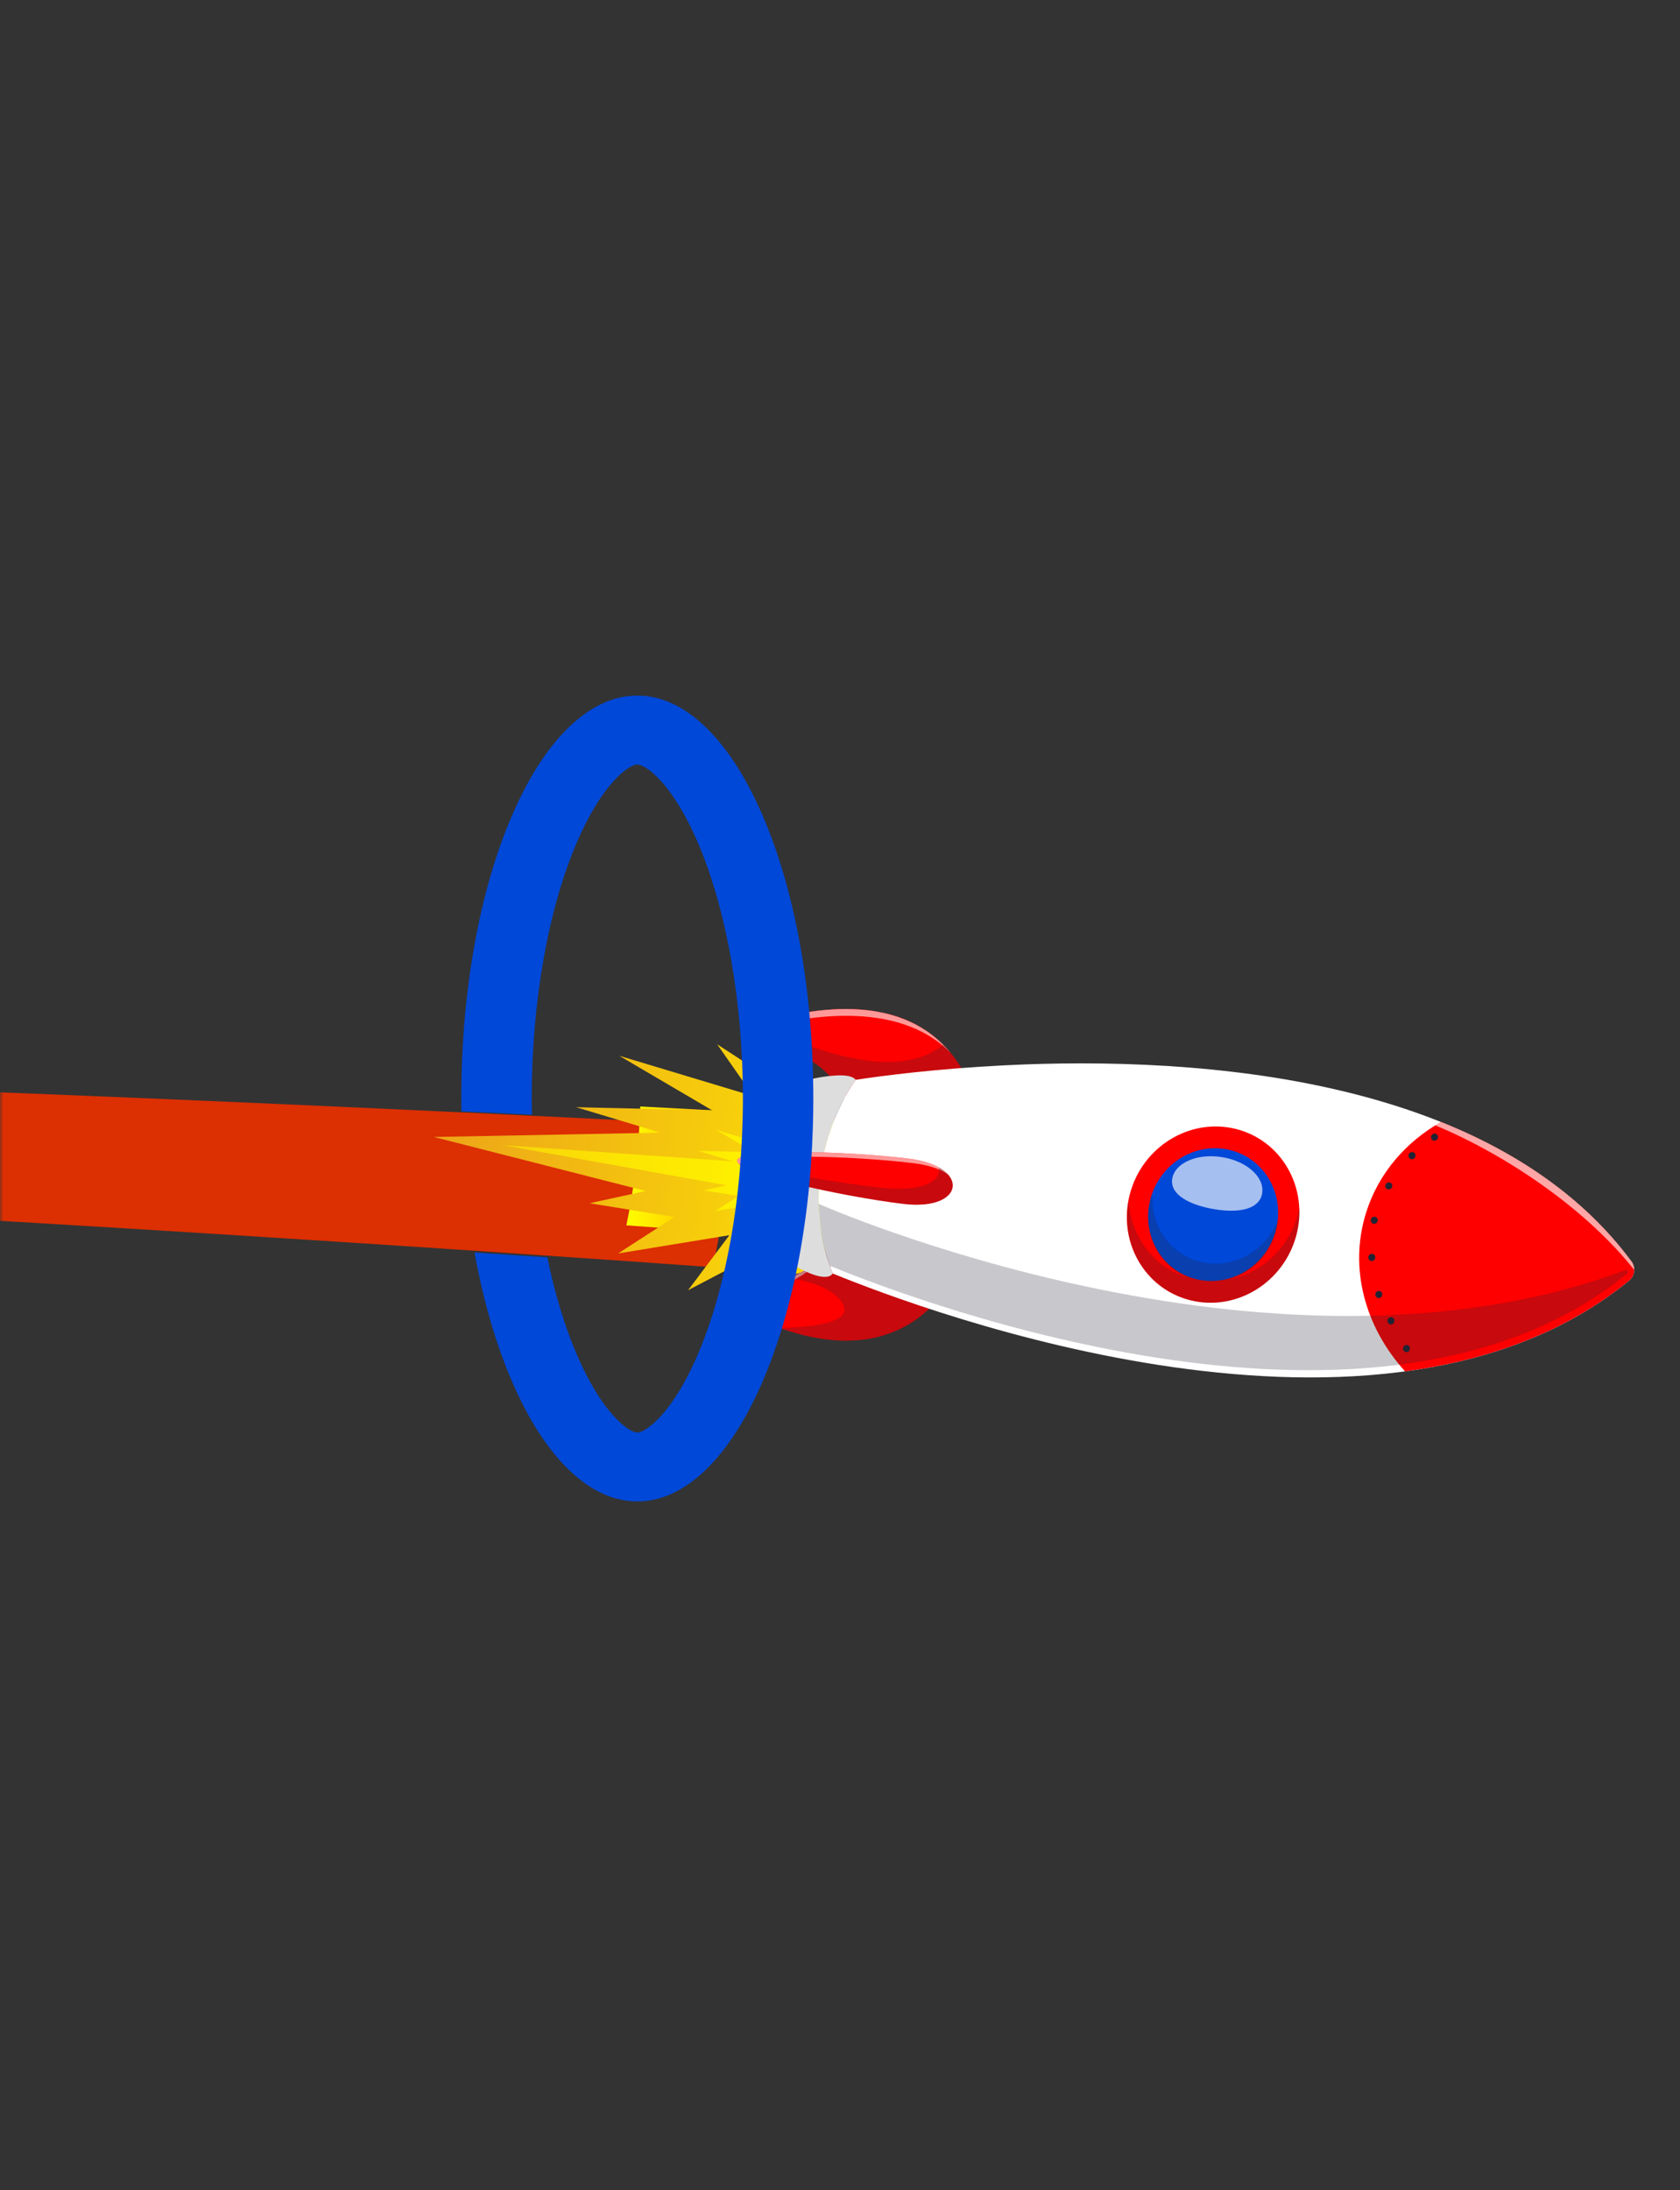
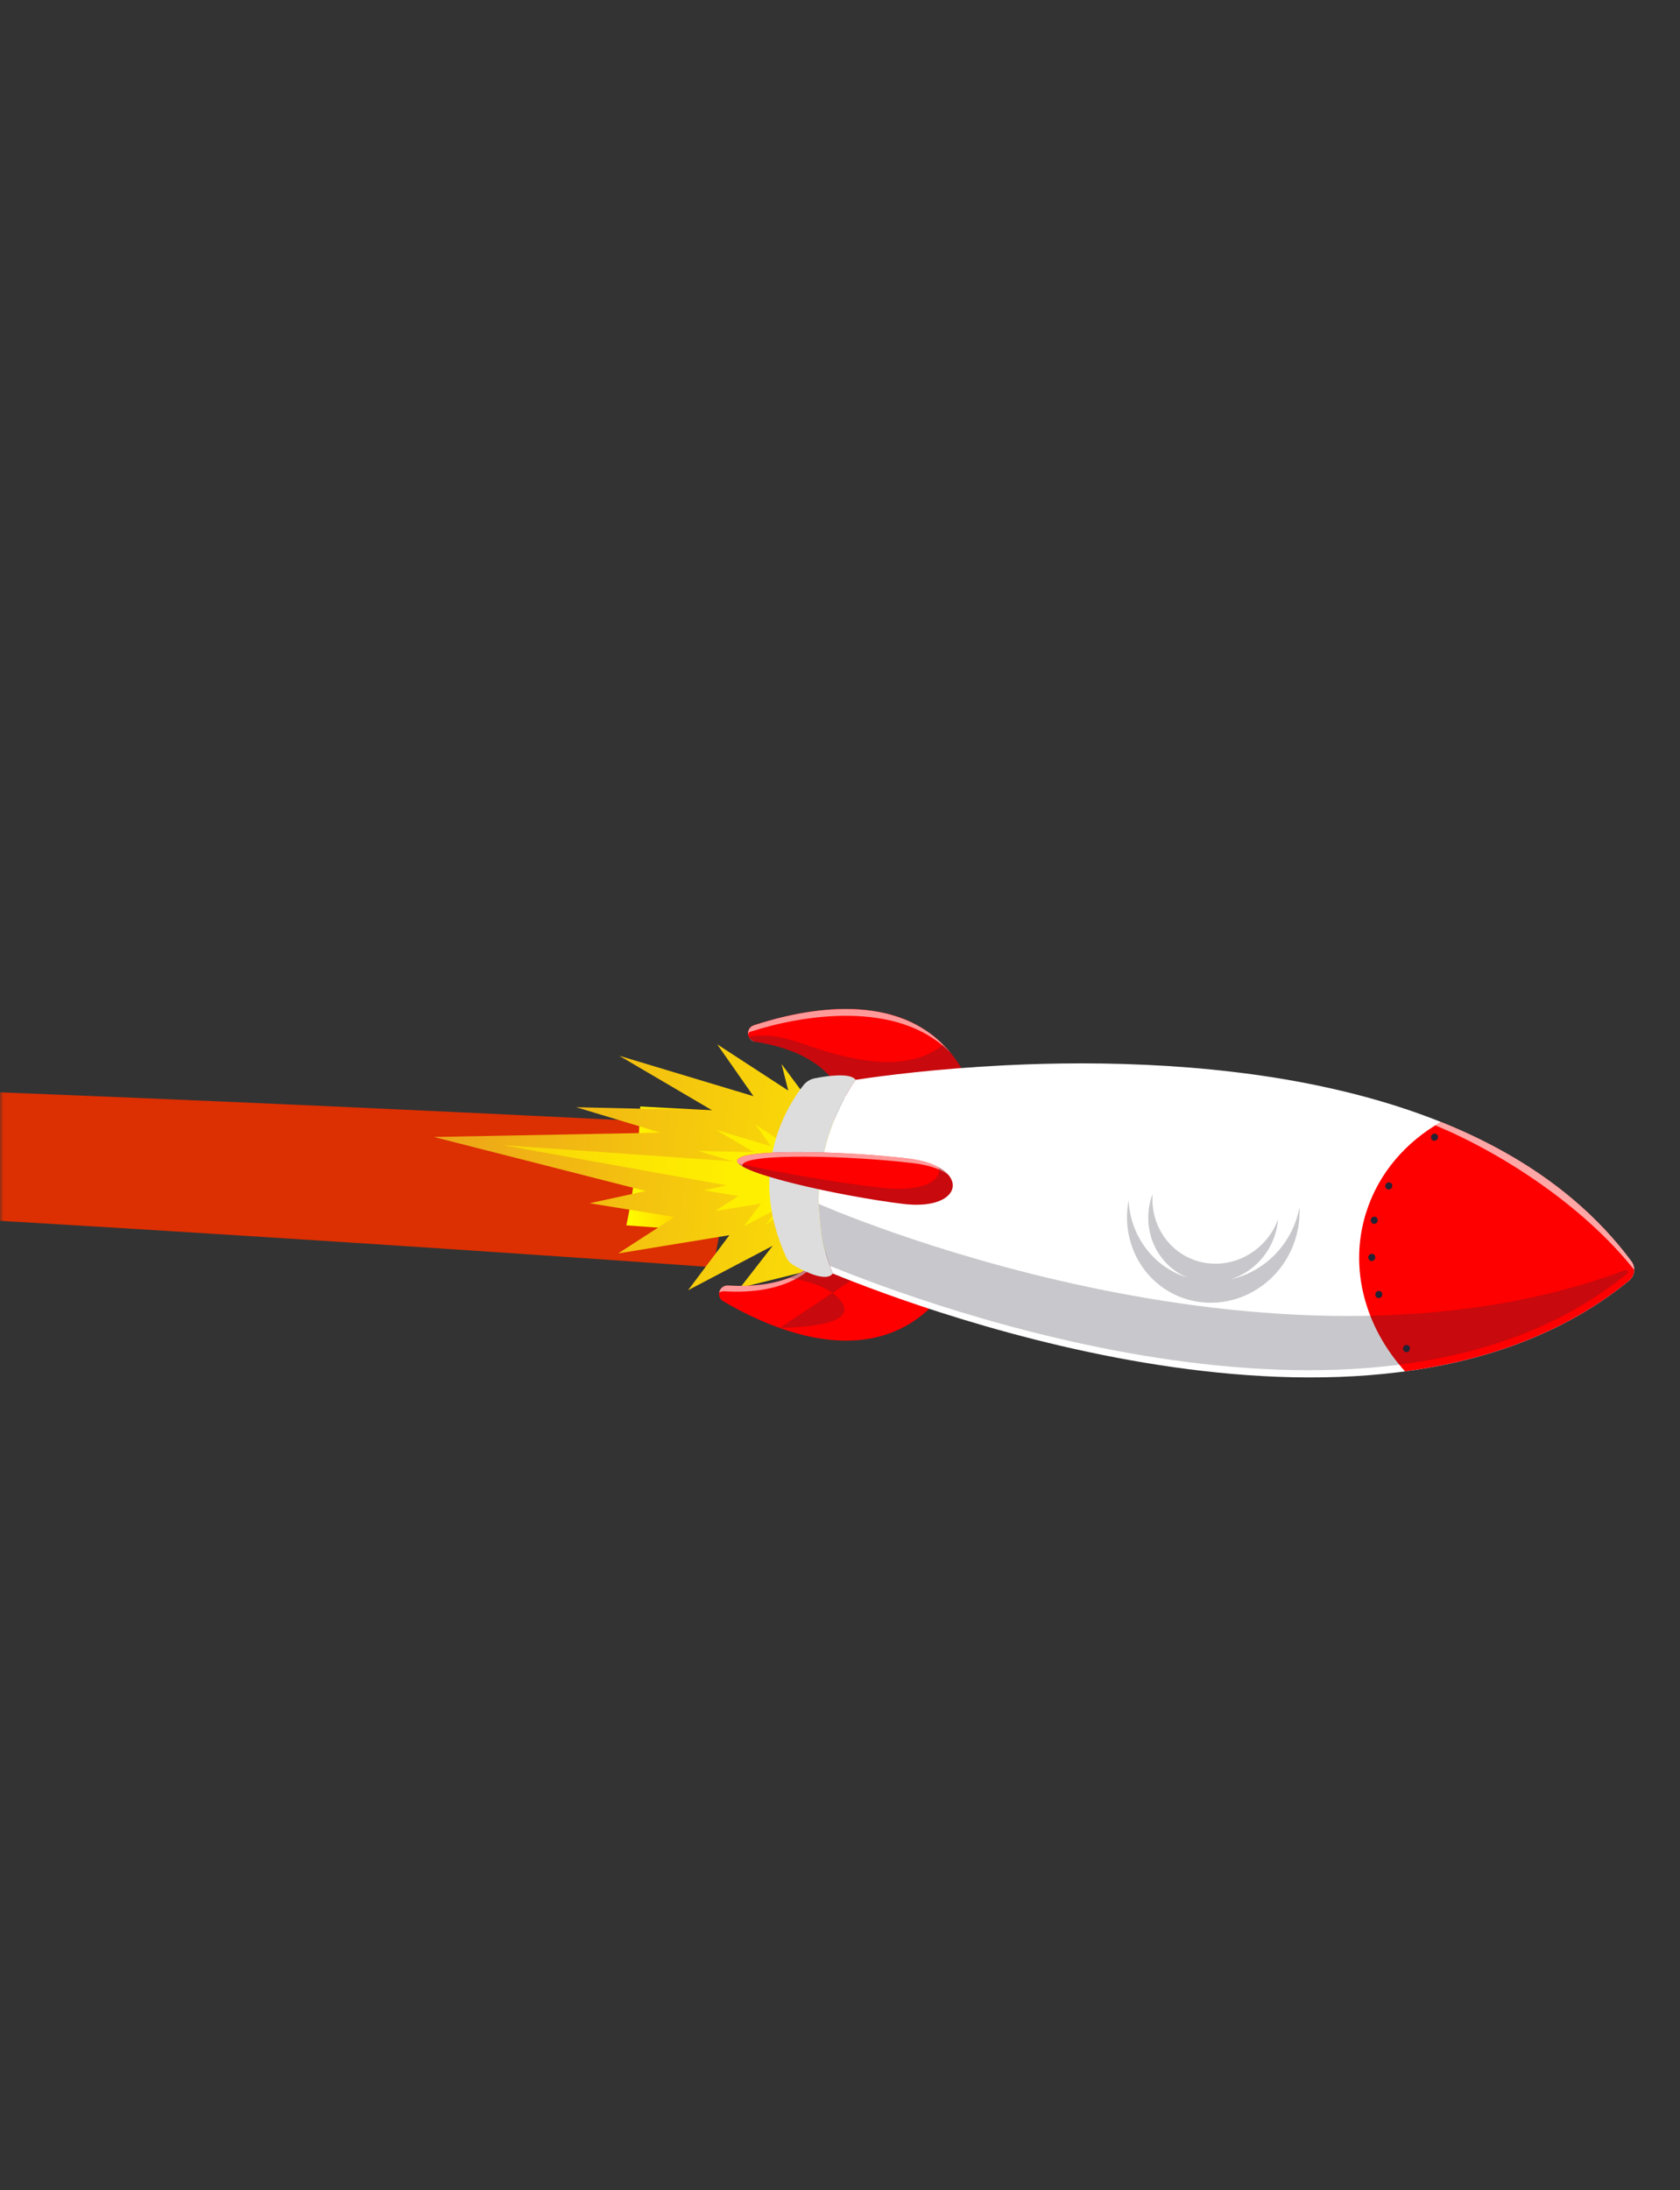
<svg xmlns="http://www.w3.org/2000/svg" width="244" height="318" viewBox="0 0 244 318" fill="none">
  <rect x="0" y="0" width="244" height="318" fill="#333333" stroke="none" />
  <mask id="mask0_284_199" style="mask-type:alpha" maskUnits="userSpaceOnUse" x="0" y="0" width="244" height="318">
    <rect width="244" height="318" fill="#FF6542" />
  </mask>
  <g mask="url(#mask0_284_199)">
    <path d="M105.999 163.438C105.793 170.671 104.932 177.688 103.532 184C95.317 183.402 87.092 182.834 78.867 182.275C75.489 182.04 72.121 181.814 68.743 181.589C57.522 180.844 46.301 180.109 35.08 179.404C-8.599 176.64 -52.298 174.229 -96.016 172.112C-100.011 171.916 -104.006 171.73 -108.001 171.534C-107.756 167.653 -107.629 163.683 -107.629 159.675C-107.629 158.107 -107.648 156.548 -107.697 155C-103.585 155.118 -99.483 155.235 -95.37 155.353C-51.534 156.627 -7.708 158.185 36.108 160.106C46.379 160.557 56.651 161.018 66.922 161.508C70.192 161.655 73.453 161.811 76.723 161.978C86.485 162.439 96.237 162.929 105.999 163.438Z" fill="#DC2F02" />
    <path d="M137.086 163.111L135.719 181.262C120.82 180.088 105.904 178.979 90.972 177.919C92.106 172.554 92.798 166.715 92.989 160.657C107.68 161.423 122.37 162.239 137.086 163.111Z" fill="url(#paint0_linear_284_199)" />
    <path d="M121.453 165.207L126.797 166.365L118.126 160.722L113.516 154.5L114.483 158.349L104.161 151.63L109.43 159.164L89.937 153.294L103.452 161.227L83.676 160.763L95.924 164.456L62.999 165.084L93.781 172.929L85.635 174.706L97.958 176.704L89.77 181.996L105.937 179.346L99.934 187.337L112.223 180.887L107.488 186.978L120.802 183.667L122.612 166.772L121.453 165.207Z" fill="url(#paint1_linear_284_199)" />
    <path d="M116.917 168.933L119.11 169.406L115.55 167.09L113.649 164.53L114.049 166.112L109.806 163.348L111.973 166.446L103.961 164.033L109.522 167.294L101.385 167.107L106.421 168.623L72.938 166.259L105.537 172.105L102.194 172.839L107.254 173.654L103.894 175.832L110.539 174.747L108.071 178.025L113.124 175.375L111.173 177.878L116.876 173.769L117.393 169.577L116.917 168.933Z" fill="url(#paint2_linear_284_199)" />
    <path d="M105.754 186.652C124.997 187.802 122.845 170.564 122.845 170.564L143.447 172.757C136.627 203.604 114.583 194.553 105.037 188.935C103.911 188.275 104.445 186.57 105.754 186.652Z" fill="#FF0000" />
    <g opacity="0.6">
      <path d="M142.896 173.597C141.679 179.101 139.978 183.341 137.944 186.546C140.22 183.244 142.121 178.759 143.447 172.757L122.845 170.564C122.845 170.564 122.886 170.898 122.903 171.469L142.888 173.597H142.896Z" fill="white" />
      <path d="M105.204 187.492C113.724 187.997 118.051 184.907 120.227 181.303C117.901 184.532 113.608 187.125 105.762 186.652C105.037 186.611 104.553 187.109 104.453 187.679C104.662 187.549 104.912 187.476 105.212 187.492H105.204Z" fill="white" />
    </g>
    <g opacity="0.25">
-       <path d="M113.232 192.816C118.802 192.686 124.346 191.862 122.145 188.91C120.794 187.1 117.901 186.089 114.625 185.543C124.263 181.833 122.854 170.564 122.854 170.564L143.456 172.757C138.195 196.543 123.888 196.608 113.232 192.816Z" fill="#232333" />
+       <path d="M113.232 192.816C118.802 192.686 124.346 191.862 122.145 188.91C120.794 187.1 117.901 186.089 114.625 185.543C124.263 181.833 122.854 170.564 122.854 170.564L143.456 172.757Z" fill="#232333" />
    </g>
    <path d="M109.705 151.247C128.756 154.183 122.854 170.564 122.854 170.564L143.455 172.758C143.589 141.201 120.069 145.401 109.505 148.866C108.263 149.274 108.405 151.043 109.705 151.247Z" fill="#FF0000" />
    <path d="M109.705 151.247C128.756 154.183 122.854 170.564 122.854 170.564L143.455 172.758C143.589 141.201 120.069 145.401 109.505 148.866C108.263 149.274 108.405 151.043 109.705 151.247Z" fill="#FF0000" />
    <g opacity="0.6">
      <path d="M108.948 149.82C116.026 147.496 130.391 144.903 138.087 152.919C130.533 143.672 116.868 146.452 109.506 148.866C108.305 149.257 108.397 150.913 109.556 151.214C108.923 151.231 108.297 150.024 108.948 149.812V149.82Z" fill="white" />
    </g>
    <path d="M124.013 170.686C124.639 168.305 125.797 161.651 121.104 156.914C125.672 162.72 122.854 170.556 122.854 170.556L124.022 170.678L124.013 170.686Z" fill="white" />
    <g opacity="0.25">
      <path d="M122.854 170.564C122.854 170.564 128.749 154.182 109.706 151.247C109.214 151.174 108.889 150.864 108.739 150.497C114.776 149.681 117.143 152.682 125.764 153.962C131.826 154.859 135.286 153.098 137.003 151.704C140.888 155.618 143.506 162.182 143.456 172.757L122.854 170.564Z" fill="#232333" />
    </g>
    <path d="M236.585 185.951C200.826 215.264 134.585 190.492 120.945 184.907C114.867 169.365 124.155 156.93 124.272 156.783C128.057 156.213 135.911 155.177 145.924 154.68C146.899 154.631 147.891 154.59 148.9 154.549C150.593 154.484 152.335 154.443 154.12 154.419C161.865 154.313 170.436 154.606 179.149 155.642C183.217 156.123 187.311 156.767 191.38 157.615C192.789 157.909 194.198 158.227 195.598 158.569C211.865 162.548 227.139 169.96 236.944 183.146C237.594 184.026 237.444 185.249 236.593 185.951H236.585Z" fill="white" />
    <path d="M120.945 184.907C120.028 186.22 116.801 184.597 115.309 183.741C114.809 183.455 114.408 183.023 114.175 182.51C108.314 169.7 114.558 160.257 116.701 157.558C117.11 157.044 117.693 156.694 118.344 156.563C120.061 156.229 123.496 155.707 124.272 156.784C124.163 156.93 114.867 169.365 120.945 184.907Z" fill="#DDDDDD" />
-     <path d="M188.099 179.947C190.236 173.165 186.636 166.059 180.057 164.076C173.479 162.093 166.413 165.984 164.275 172.766C162.138 179.549 165.738 186.654 172.317 188.637C178.895 190.62 185.961 186.73 188.099 179.947Z" fill="#FF0000" />
-     <path d="M185.175 179.063C186.784 173.955 184.069 168.602 179.11 167.107C174.151 165.612 168.826 168.542 167.216 173.65C165.606 178.758 168.321 184.111 173.28 185.606C178.239 187.101 183.565 184.172 185.175 179.063Z" fill="#0048D8" />
    <g opacity="0.25">
      <path d="M188.728 175.318C188.628 175.831 188.503 176.345 188.344 176.851C186.869 181.523 183.058 184.825 178.681 185.771C181.649 184.858 184.167 182.493 185.193 179.248C185.426 178.522 185.568 177.788 185.626 177.055C183.834 181.849 178.698 184.54 173.904 183.097C169.652 181.817 167.051 177.699 167.409 173.328C167.351 173.491 167.292 173.662 167.234 173.834C165.717 178.661 168.051 183.7 172.487 185.51C167.459 183.961 164.182 179.403 163.916 174.307C162.723 180.593 166.258 186.807 172.345 188.641C178.923 190.623 185.993 186.733 188.128 179.949C188.619 178.4 188.803 176.826 188.728 175.31V175.318Z" fill="#232333" />
    </g>
    <g opacity="0.65">
      <path d="M183.317 173.247C182.933 175.562 180.065 176.166 176.455 175.587C172.845 175.008 169.869 173.467 170.252 171.151C170.636 168.835 173.879 167.433 177.481 168.012C181.091 168.591 183.692 170.931 183.309 173.247H183.317Z" fill="white" />
    </g>
    <path d="M236.944 183.146C229.965 173.752 220.202 167.286 209.28 162.907C204.161 165.826 200.209 170.352 198.416 176.052C195.857 184.173 198.283 192.735 204.069 199.119C215.992 197.513 227.314 193.55 236.593 185.951C237.444 185.249 237.602 184.026 236.944 183.146Z" fill="#FF0000" />
    <g opacity="0.65">
      <path d="M237.343 184.385C237.343 183.953 237.218 183.521 236.943 183.146C229.965 173.752 220.202 167.286 209.279 162.907C209.004 163.062 208.729 163.233 208.454 163.396C218.809 167.694 230.407 175.587 237.343 184.377V184.385Z" fill="white" />
      <path d="M204.061 199.12C204.102 199.12 204.136 199.111 204.178 199.103C204.136 199.103 204.102 199.111 204.061 199.12Z" fill="white" />
    </g>
    <path d="M131.991 168.232C141.046 169.341 140.204 175.905 131.149 174.796C122.095 173.687 106.829 170.319 107.062 168.509C107.296 166.699 122.928 167.123 131.991 168.232Z" fill="#FF0000" />
    <g opacity="0.6">
      <path d="M107.82 169.178C108.054 167.367 123.686 167.791 132.749 168.9C135.009 169.178 136.651 169.789 137.702 170.548C136.776 169.504 134.892 168.591 131.999 168.24C122.945 167.131 107.303 166.699 107.07 168.517C107.037 168.778 107.32 169.063 107.854 169.381C107.829 169.316 107.812 169.251 107.82 169.186V169.178Z" fill="white" />
    </g>
    <g opacity="0.25">
      <path d="M136.293 169.472C136.91 171.38 134.1 173.149 127.989 172.456C121.927 171.771 113.532 170.36 107.245 168.925C108.988 170.793 122.744 173.769 131.149 174.804C138.369 175.693 140.37 171.698 136.293 169.48V169.472Z" fill="#232333" />
    </g>
    <path d="M204.777 195.882C204.827 195.597 204.635 195.328 204.36 195.287C204.085 195.246 203.818 195.442 203.776 195.727C203.735 196.013 203.918 196.282 204.193 196.323C204.468 196.363 204.735 196.168 204.777 195.882Z" fill="#232333" />
-     <path d="M202.518 191.862C202.568 191.577 202.377 191.308 202.101 191.267C201.826 191.226 201.559 191.422 201.518 191.707C201.468 191.993 201.659 192.262 201.935 192.303C202.21 192.343 202.477 192.148 202.518 191.862Z" fill="#232333" />
    <path d="M200.755 188.034C200.801 187.749 200.614 187.484 200.336 187.441C200.059 187.398 199.797 187.594 199.75 187.878C199.704 188.163 199.892 188.429 200.169 188.472C200.447 188.515 200.709 188.319 200.755 188.034Z" fill="#232333" />
    <path d="M200.092 177.259C200.142 176.973 199.951 176.704 199.676 176.663C199.4 176.623 199.134 176.818 199.092 177.104C199.042 177.389 199.234 177.658 199.509 177.699C199.784 177.74 200.051 177.544 200.092 177.259Z" fill="#232333" />
    <path d="M199.733 182.648C199.783 182.363 199.591 182.094 199.316 182.053C199.041 182.012 198.774 182.208 198.733 182.493C198.683 182.779 198.874 183.048 199.149 183.089C199.425 183.129 199.691 182.934 199.733 182.648Z" fill="#232333" />
    <path d="M208.83 165.256C208.747 165.533 208.455 165.688 208.188 165.615C207.921 165.533 207.771 165.24 207.863 164.97C207.946 164.693 208.238 164.538 208.505 164.612C208.772 164.693 208.922 164.987 208.83 165.256Z" fill="#232333" />
-     <path d="M205.562 167.938C205.478 168.216 205.186 168.371 204.92 168.297C204.653 168.216 204.503 167.922 204.594 167.653C204.678 167.376 204.97 167.221 205.236 167.294C205.503 167.376 205.653 167.669 205.562 167.938Z" fill="#232333" />
    <path d="M202.185 172.333C202.101 172.611 201.809 172.766 201.543 172.692C201.276 172.611 201.126 172.317 201.217 172.048C201.309 171.779 201.593 171.616 201.859 171.689C202.126 171.771 202.276 172.064 202.185 172.333Z" fill="#232333" />
    <g opacity="0.25">
      <path d="M118.894 174.78C119.069 177.601 119.31 180.667 120.544 183.822L120.703 183.863C134.343 189.441 200.584 214.213 236.343 184.907C236.343 184.907 236.343 184.907 236.351 184.907C236.601 184.703 236.351 184.312 236.051 184.426C184.209 203.759 118.894 174.796 118.894 174.796V174.78Z" fill="#232333" />
    </g>
-     <path d="M118.123 159.5C118.123 160.96 118.103 162.42 118.052 163.86C117.817 171.29 116.968 178.45 115.577 185.03C114.35 190.83 112.684 196.17 110.639 200.87C108.287 206.24 105.557 210.46 102.51 213.4C99.361 216.45 96.007 218 92.561 218C89.115 218 85.762 216.45 82.612 213.4C79.565 210.46 76.835 206.24 74.484 200.87C72.07 195.33 70.189 188.89 68.921 181.86C72.449 182.09 75.966 182.32 79.494 182.56C80.588 187.9 82.07 192.78 83.891 196.94C86.16 202.14 88.359 204.9 89.8 206.29C91.099 207.55 92.081 208 92.561 208C93.042 208 94.023 207.55 95.322 206.29C96.764 204.9 98.962 202.14 101.232 196.94C102.847 193.24 104.197 188.97 105.25 184.32C106.712 177.88 107.612 170.72 107.827 163.34C107.878 162.07 107.899 160.78 107.899 159.5C107.899 145.4 105.465 131.76 101.232 122.06C98.962 116.86 96.764 114.1 95.322 112.71C93.645 111.08 92.725 111 92.561 111C92.398 111 91.477 111.08 89.8 112.71C88.359 114.1 86.16 116.86 83.891 122.06C79.657 131.76 77.224 145.4 77.224 159.5C77.224 160.28 77.234 161.07 77.254 161.85C73.839 161.68 70.434 161.52 67.019 161.37C66.999 160.75 66.999 160.13 66.999 159.5C66.999 143.87 69.657 129.18 74.484 118.13C76.835 112.76 79.565 108.54 82.612 105.6C85.762 102.55 89.115 101 92.561 101C96.007 101 99.361 102.55 102.51 105.6C105.557 108.54 108.287 112.76 110.639 118.13C115.465 129.18 118.123 143.87 118.123 159.5Z" fill="#0048D8" />
  </g>
  <defs>
    <linearGradient id="paint0_linear_284_199" x1="90.913" y1="170.955" x2="137.086" y2="170.955" gradientUnits="userSpaceOnUse">
      <stop stop-color="#FFFF00" />
      <stop offset="0.5" stop-color="#FF7E00" />
      <stop offset="1" stop-color="#FF0000" />
    </linearGradient>
    <linearGradient id="paint1_linear_284_199" x1="141.437" y1="173.529" x2="2.535" y2="158.402" gradientUnits="userSpaceOnUse">
      <stop stop-color="#FFF200" />
      <stop offset="1" stop-color="#DE682B" />
    </linearGradient>
    <linearGradient id="paint2_linear_284_199" x1="129.97" y1="172.82" x2="28.916" y2="161.819" gradientUnits="userSpaceOnUse">
      <stop stop-color="#FFF200" />
      <stop offset="0.22" stop-color="#FEEF00" />
      <stop offset="0.39" stop-color="#FCE503" />
      <stop offset="0.54" stop-color="#F8D508" />
      <stop offset="0.68" stop-color="#F2BE10" />
      <stop offset="0.81" stop-color="#EBA119" />
      <stop offset="0.94" stop-color="#E37D24" />
      <stop offset="1" stop-color="#DE682B" />
    </linearGradient>
  </defs>
</svg>